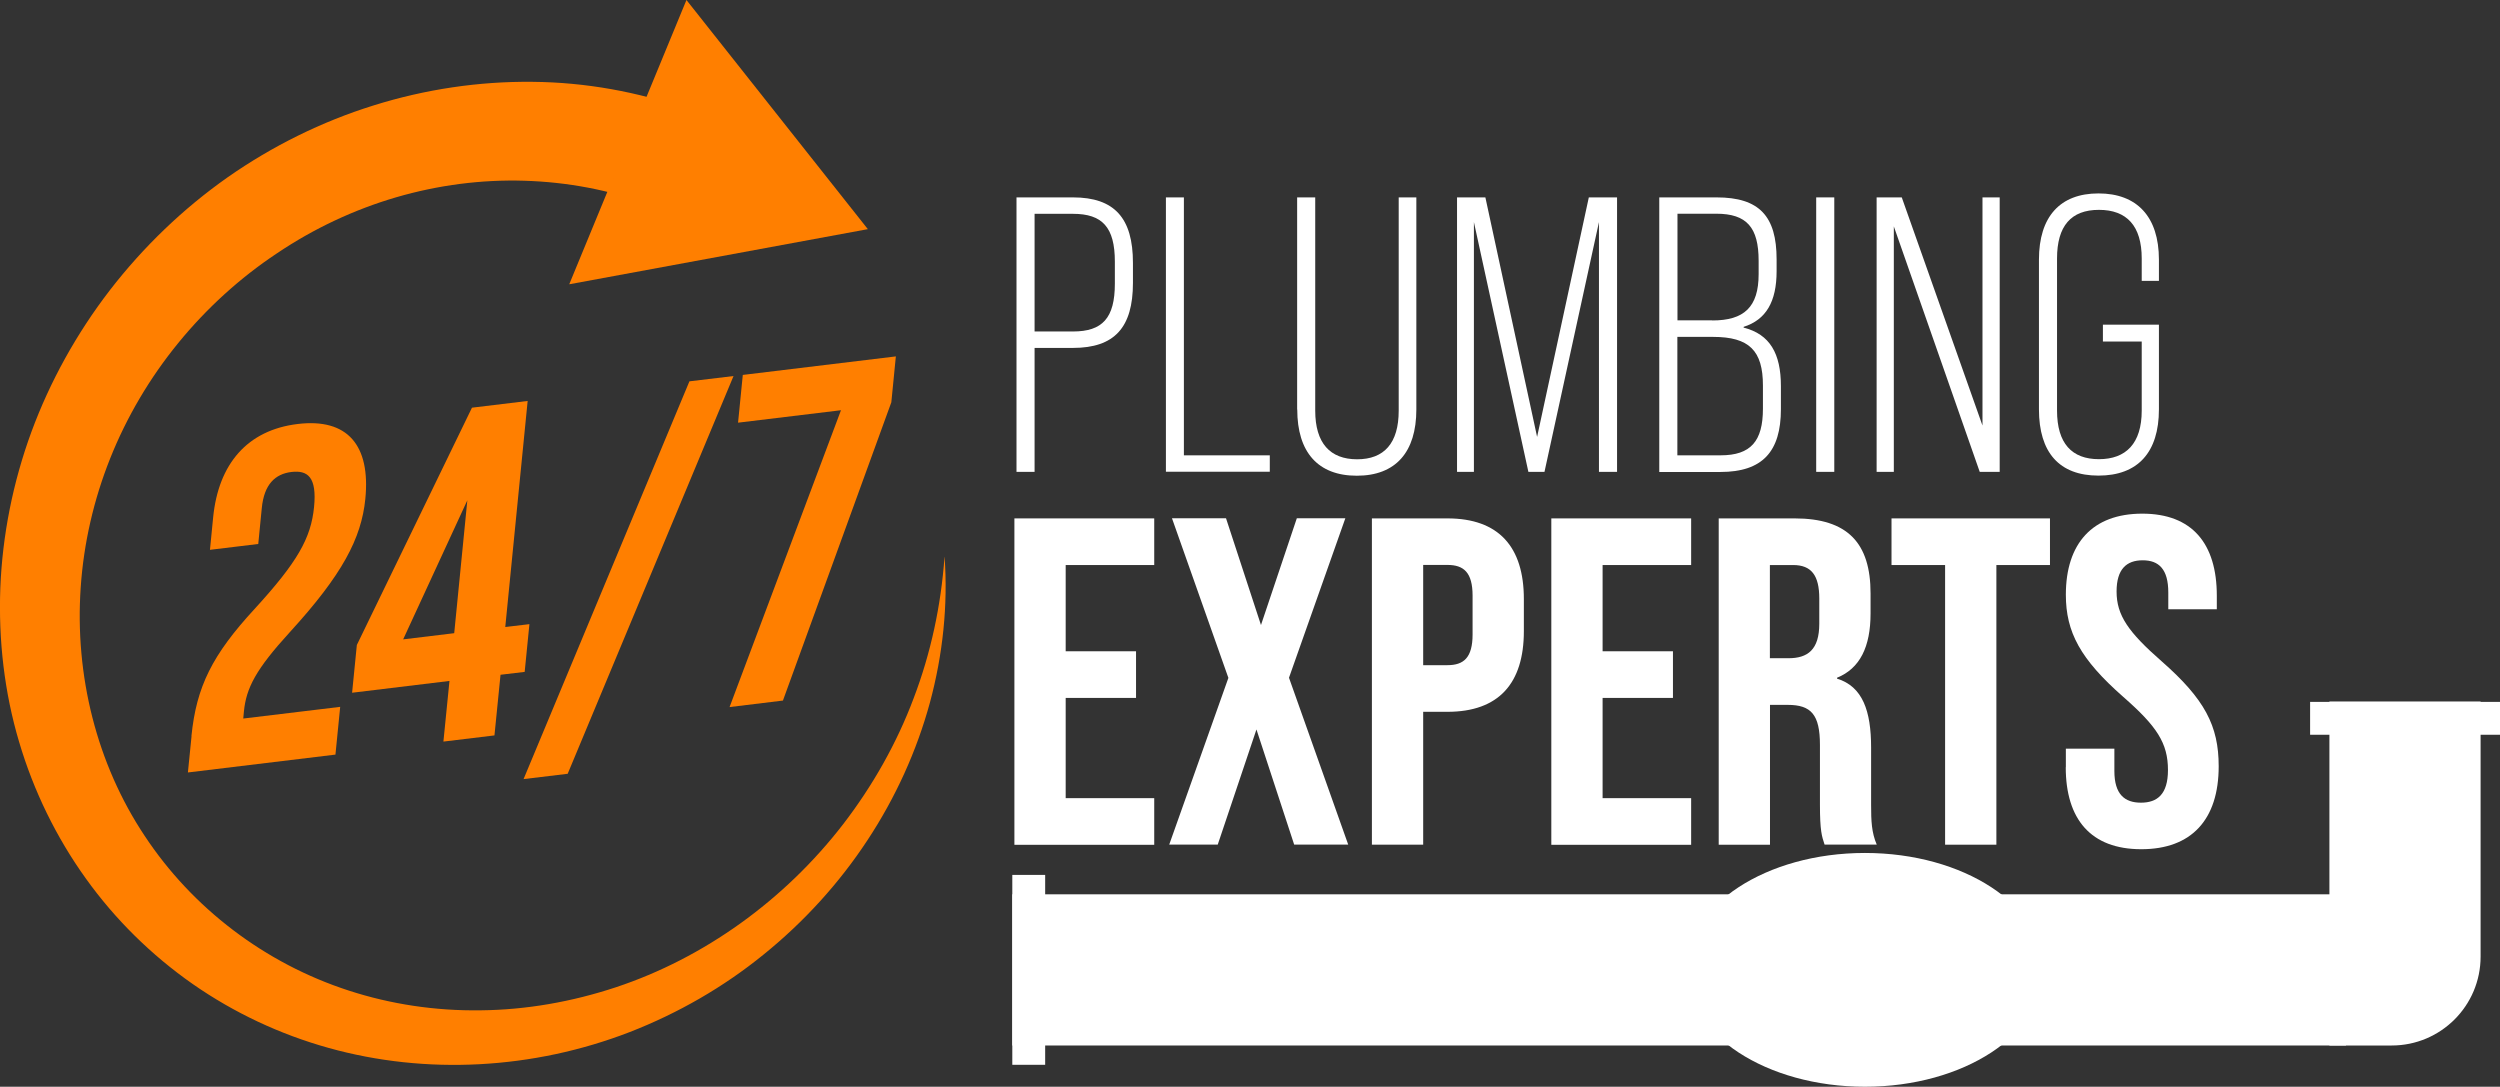
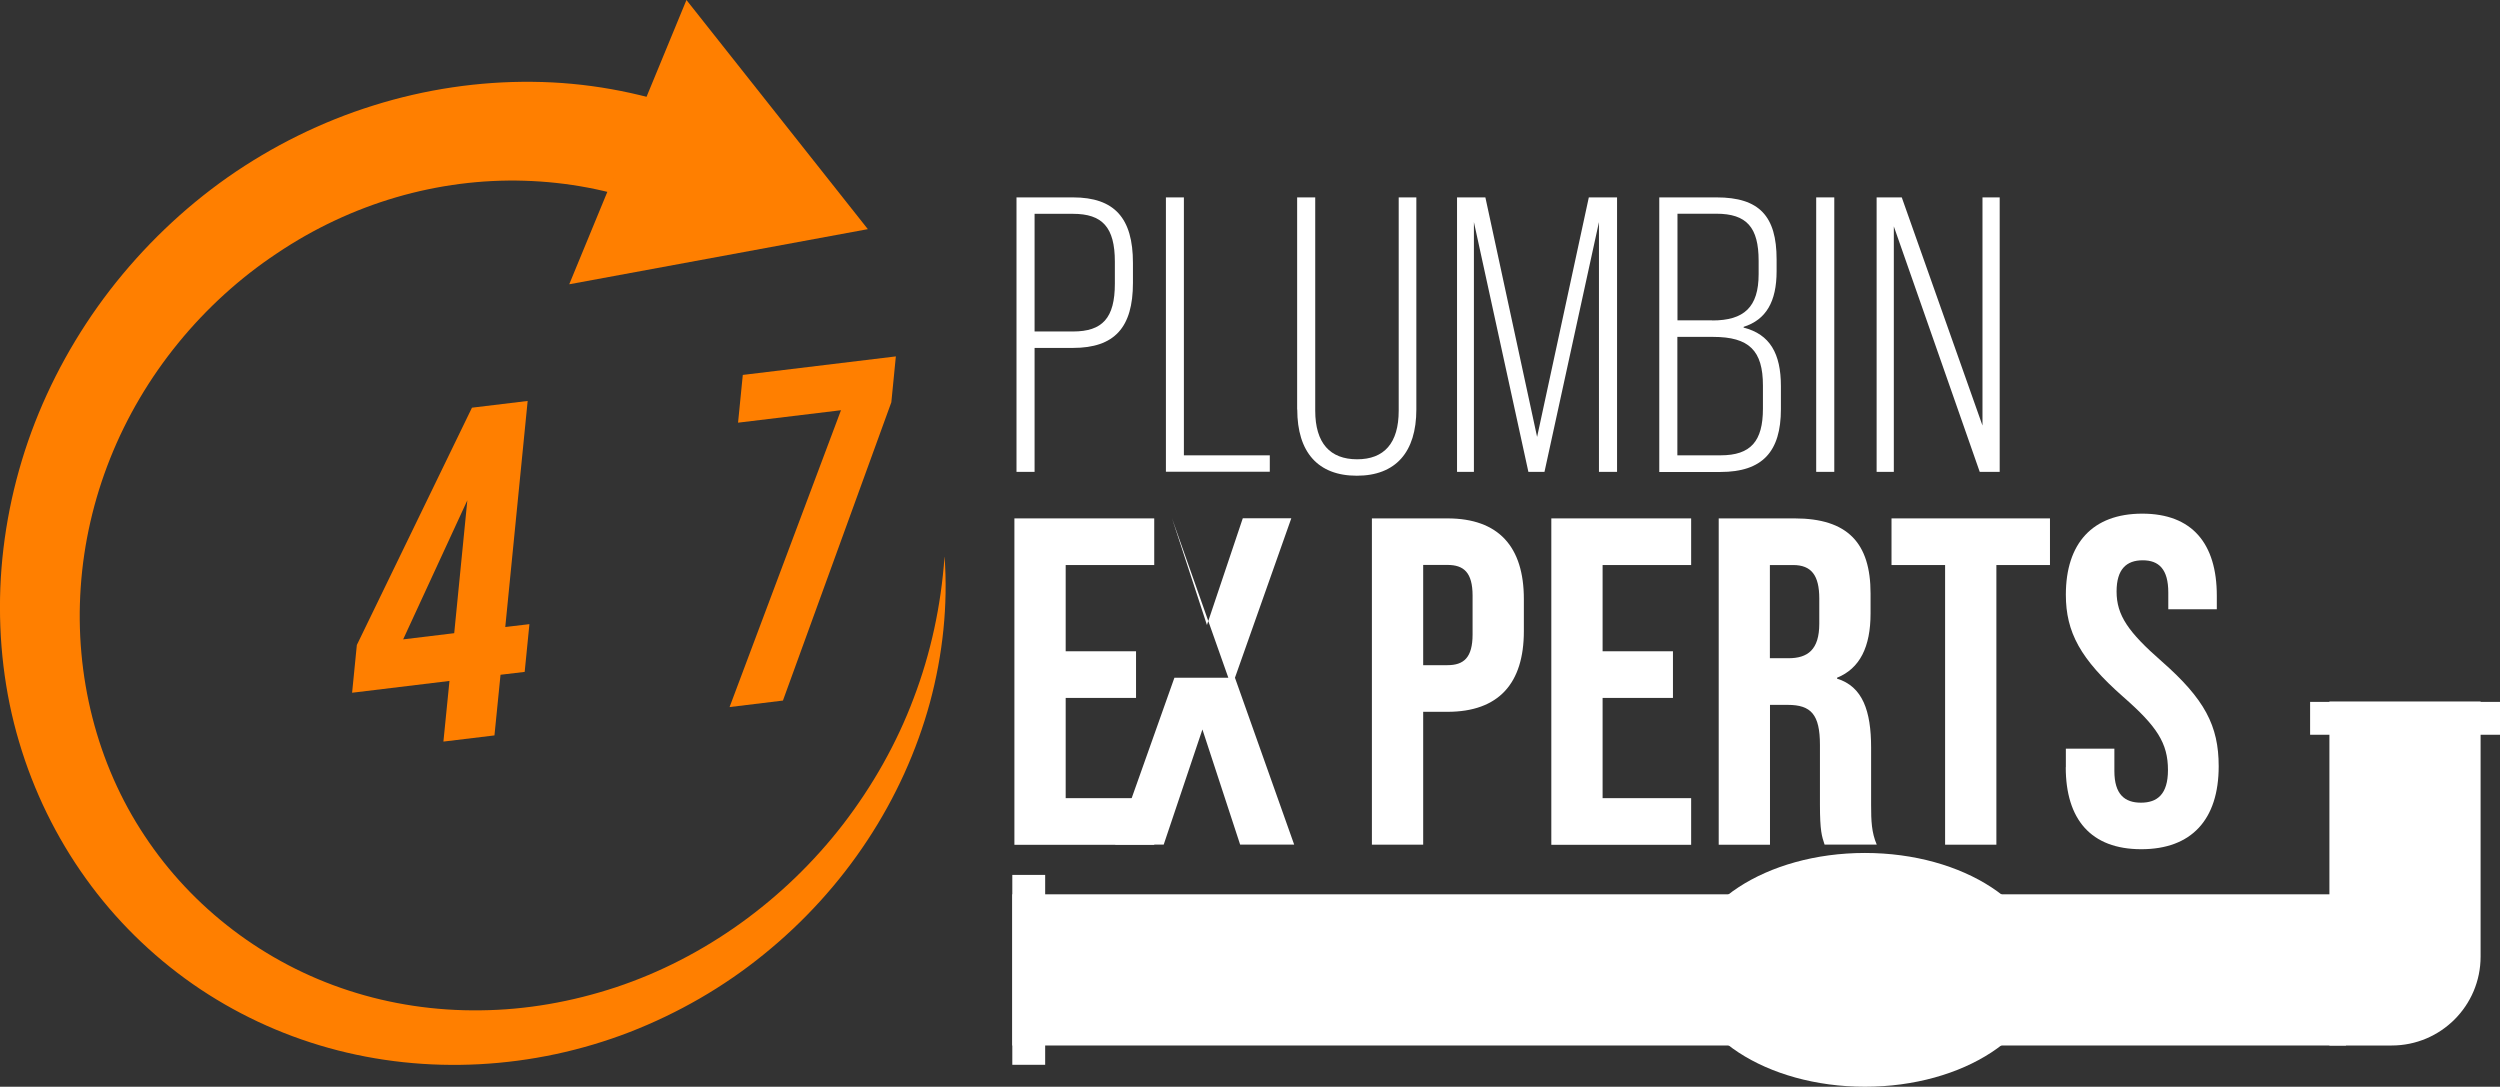
<svg xmlns="http://www.w3.org/2000/svg" id="Layer_2" data-name="Layer 2" viewBox="0 0 226.71 98.55">
  <rect x="0" y="0" width="226.71" height="98.55" fill="#333333" stroke="none" />
  <defs>
    <style>
      .cls-1 {
        fill: #ff7f00;
      }

      .cls-1, .cls-2 {
        stroke-width: 0px;
      }

      .cls-2 {
        fill: #fff;
      }
    </style>
  </defs>
  <g id="Layer_1-2" data-name="Layer 1">
    <g>
      <g>
        <path class="cls-2" d="m92.18,17.9h5.12c3.77,0,5.44,1.88,5.44,5.94v1.81c0,4.05-1.67,5.9-5.44,5.9h-3.48v11.24h-1.64v-24.89Zm5.12,12.16c2.67,0,3.8-1.21,3.8-4.34v-1.99c0-3.13-1.14-4.34-3.8-4.34h-3.48v10.67h3.48Z" />
        <path class="cls-2" d="m105.72,17.9h1.64v23.39h7.79v1.49h-9.42v-24.89Z" />
        <path class="cls-2" d="m117.63,37.13v-19.23h1.64v19.34c0,2.95,1.35,4.41,3.8,4.41s3.77-1.46,3.77-4.41v-19.34h1.6v19.23c0,3.88-1.88,6.01-5.4,6.01s-5.4-2.13-5.4-6.01Z" />
        <path class="cls-2" d="m132.14,17.9h2.56l4.69,21.72,4.69-21.72h2.56v24.89h-1.64v-22.65l-4.94,22.65h-1.46l-4.94-22.65v22.65h-1.53v-24.89Z" />
        <path class="cls-2" d="m150.48,17.9h5.19c3.88,0,5.44,1.71,5.44,5.62v1.07c0,2.77-.96,4.41-2.99,5.05v.07c2.38.6,3.38,2.35,3.38,5.3v2.1c0,3.84-1.67,5.69-5.48,5.69h-5.55v-24.89Zm4.8,11.16c2.88,0,4.2-1.21,4.2-4.2v-1.21c0-3.02-1.07-4.27-3.84-4.27h-3.52v9.67h3.16Zm.75,12.23c2.74,0,3.84-1.28,3.84-4.23v-2.1c0-3.16-1.24-4.41-4.52-4.41h-3.24v10.74h3.91Z" />
        <path class="cls-2" d="m164.7,17.9h1.64v24.89h-1.64v-24.89Z" />
        <path class="cls-2" d="m170.18,17.9h2.28l7.32,20.69v-20.69h1.56v24.89h-1.81l-7.79-22.26v22.26h-1.56v-24.89Z" />
-         <path class="cls-2" d="m184.9,37.13v-13.58c0-3.91,1.92-6.01,5.4-6.01s5.48,2.1,5.48,6.01v1.92h-1.56v-2.03c0-2.95-1.35-4.41-3.88-4.41s-3.8,1.46-3.8,4.41v13.79c0,2.99,1.35,4.41,3.8,4.41s3.88-1.42,3.88-4.41v-6.26h-3.52v-1.53h5.08v7.68c0,3.91-1.92,6.01-5.48,6.01s-5.4-2.1-5.4-6.01Z" />
        <path class="cls-2" d="m91.99,47.01h12.68v4.23h-8.03v7.82h6.38v4.23h-6.38v9.09h8.03v4.23h-12.68v-29.59Z" />
-         <path class="cls-2" d="m111.39,61.46l-5.11-14.46h4.9l3.17,9.68,3.25-9.68h4.4l-5.11,14.46,5.37,15.13h-4.9l-3.42-10.44-3.51,10.44h-4.4l5.37-15.13Z" />
+         <path class="cls-2" d="m111.39,61.46l-5.11-14.46l3.17,9.68,3.25-9.68h4.4l-5.11,14.46,5.37,15.13h-4.9l-3.42-10.44-3.51,10.44h-4.4l5.37-15.13Z" />
        <path class="cls-2" d="m124.41,47.01h6.85c4.65,0,6.93,2.58,6.93,7.31v2.92c0,4.73-2.28,7.31-6.93,7.31h-2.2v12.05h-4.65v-29.59Zm6.85,13.31c1.48,0,2.28-.68,2.28-2.79v-3.51c0-2.11-.8-2.79-2.28-2.79h-2.2v9.09h2.2Z" />
        <path class="cls-2" d="m140.68,47.01h12.68v4.23h-8.03v7.82h6.38v4.23h-6.38v9.09h8.03v4.23h-12.68v-29.59Z" />
        <path class="cls-2" d="m155.85,47.01h6.89c4.82,0,6.89,2.24,6.89,6.8v1.82c0,3.04-.97,4.99-3.04,5.83v.08c2.32.72,3.09,2.92,3.09,6.26v5.2c0,1.44.04,2.49.51,3.59h-4.73c-.25-.76-.42-1.23-.42-3.63v-5.41c0-2.75-.8-3.63-2.92-3.63h-1.61v12.68h-4.65v-29.59Zm6.34,12.68c1.73,0,2.79-.76,2.79-3.13v-2.28c0-2.11-.72-3.04-2.37-3.04h-2.11v8.45h1.69Z" />
        <path class="cls-2" d="m176.39,51.24h-4.86v-4.23h14.37v4.23h-4.86v25.36h-4.65v-25.36Z" />
        <path class="cls-2" d="m187.34,69.58v-1.69h4.4v2.03c0,2.11.93,2.87,2.41,2.87s2.45-.76,2.45-2.96c0-2.45-1.01-3.97-4.06-6.64-3.89-3.42-5.2-5.87-5.2-9.26,0-4.65,2.41-7.35,6.93-7.35s6.76,2.71,6.76,7.44v1.23h-4.4v-1.52c0-2.11-.85-2.92-2.32-2.92s-2.37.8-2.37,2.83c0,2.16,1.06,3.68,4.1,6.34,3.89,3.42,5.16,5.83,5.16,9.51,0,4.82-2.45,7.52-7.02,7.52s-6.85-2.71-6.85-7.44Z" />
      </g>
      <g>
        <path class="cls-1" d="m85.66,50.5c.31,4.35-.15,8.84-1.33,13.21-1.19,4.37-3.11,8.61-5.67,12.49-2.55,3.88-5.74,7.39-9.4,10.35-3.65,2.97-7.78,5.34-12.15,7.04-8.76,3.39-18.47,3.91-27.31,1.44-4.42-1.23-8.6-3.2-12.33-5.8-3.73-2.61-7.02-5.84-9.69-9.57-2.67-3.72-4.73-7.92-6.05-12.39C.4,62.8-.15,58.05.03,53.3c.19-4.76,1.14-9.56,2.82-14.14,1.69-4.58,4.1-8.93,7.11-12.84,3.02-3.91,6.63-7.39,10.68-10.24,4.06-2.84,8.55-5.06,13.24-6.52,4.69-1.47,9.57-2.19,14.39-2.14,4.83.04,9.62.91,14.1,2.5l-3.55,8.62c-3.57-1.32-7.38-2.03-11.26-2.15-3.88-.12-7.83.39-11.63,1.5-3.8,1.11-7.47,2.83-10.81,5.08-3.36,2.23-6.39,4.99-8.96,8.14-2.57,3.15-4.66,6.68-6.16,10.44-1.5,3.75-2.41,7.72-2.68,11.71-.55,7.99,1.45,16.01,5.8,22.54,4.32,6.54,10.89,11.56,18.51,14.03,3.81,1.24,7.86,1.85,11.97,1.79,4.11-.04,8.26-.77,12.25-2.09,7.99-2.65,15.3-7.9,20.62-14.8,2.65-3.45,4.84-7.3,6.38-11.4,1.56-4.09,2.49-8.43,2.8-12.81Z" />
        <polygon class="cls-1" points="51.62 25.78 78.7 20.78 62.25 0 51.62 25.78" />
      </g>
      <g>
-         <path class="cls-1" d="m17.36,66.76c.45-4.51,1.9-7.38,5.71-11.52,3.92-4.28,5.13-6.44,5.41-9.26.27-2.73-.58-3.35-2.05-3.18-1.47.18-2.48,1.11-2.69,3.28l-.32,3.25-4.38.53.29-2.95c.48-4.85,3.11-7.91,7.66-8.46,4.54-.55,6.62,1.94,6.14,6.79-.36,3.6-2.1,6.89-6.85,12.09-3.08,3.37-3.95,5.06-4.16,7.18l-.06.65,8.79-1.06-.43,4.33-13.38,1.62.33-3.29Z" />
        <path class="cls-1" d="m40.76,61.75l-8.83,1.07.43-4.33,10.44-21.52,5.05-.61-2.03,20.5,2.19-.26-.43,4.33-2.19.26-.55,5.5-4.63.56.55-5.5Zm.43-4.33l1.19-12.05-5.82,12.61,4.63-.56Z" />
-         <path class="cls-1" d="m62.52,34.58l4-.48-15.04,36.07-4,.48,15.04-36.07Z" />
        <path class="cls-1" d="m76.27,37.2l-9.34,1.13.43-4.33,13.88-1.68-.41,4.16-9.83,27.05-4.84.59,10.1-26.91Z" />
      </g>
      <rect class="cls-2" x="91.8" y="81.1" width="120.94" height="13.71" />
      <rect class="cls-2" x="91.8" y="79.34" width="2.98" height="17.22" />
      <rect class="cls-2" x="216.61" y="56.53" width="2.98" height="17.22" transform="translate(283.24 -152.96) rotate(90)" />
      <path class="cls-2" d="m202.5,72.36h31.19v13.71h-23.13c-4.45,0-8.06-3.61-8.06-8.06v-5.65h0Z" transform="translate(138.88 297.31) rotate(-90)" />
      <ellipse class="cls-2" cx="169.12" cy="87.95" rx="16.2" ry="10.6" />
    </g>
  </g>
</svg>